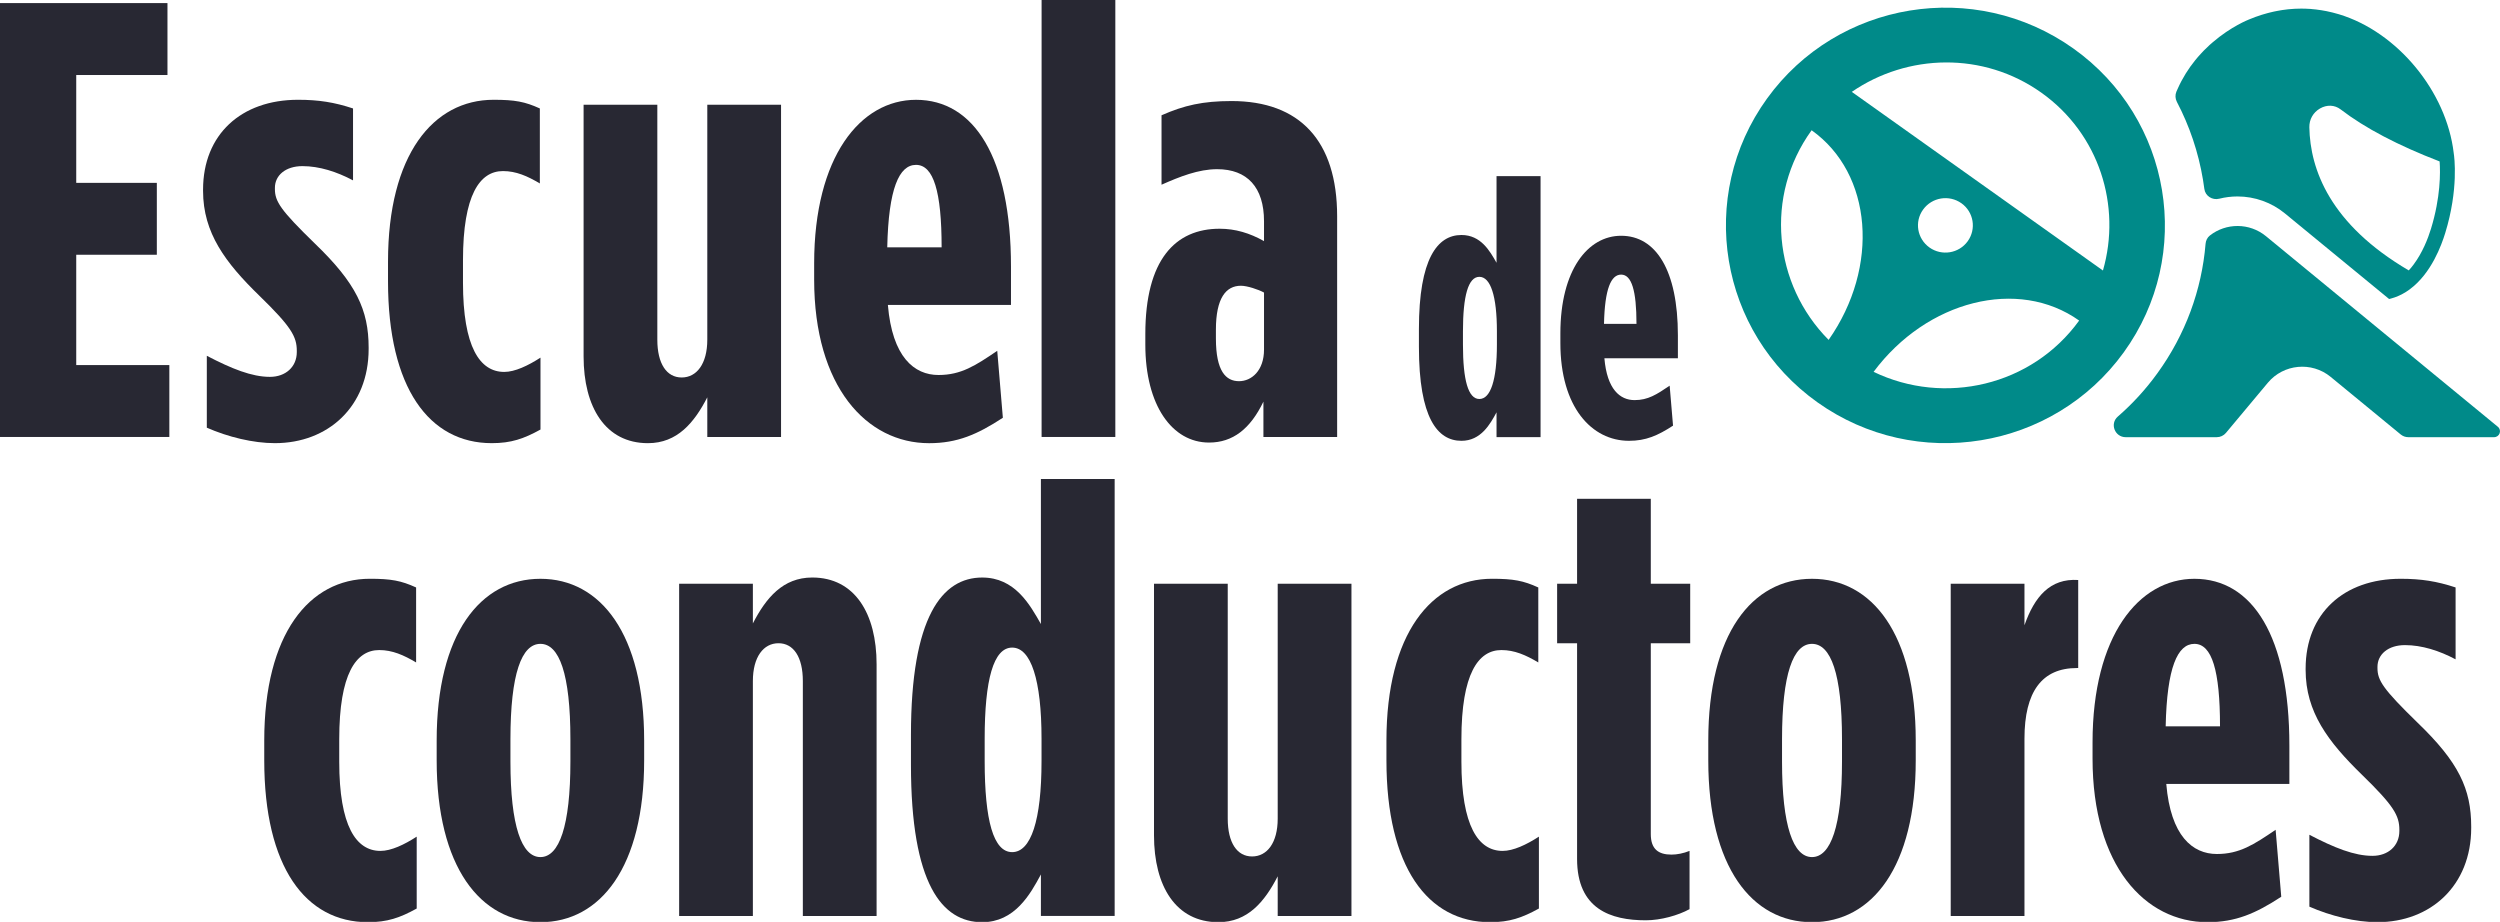
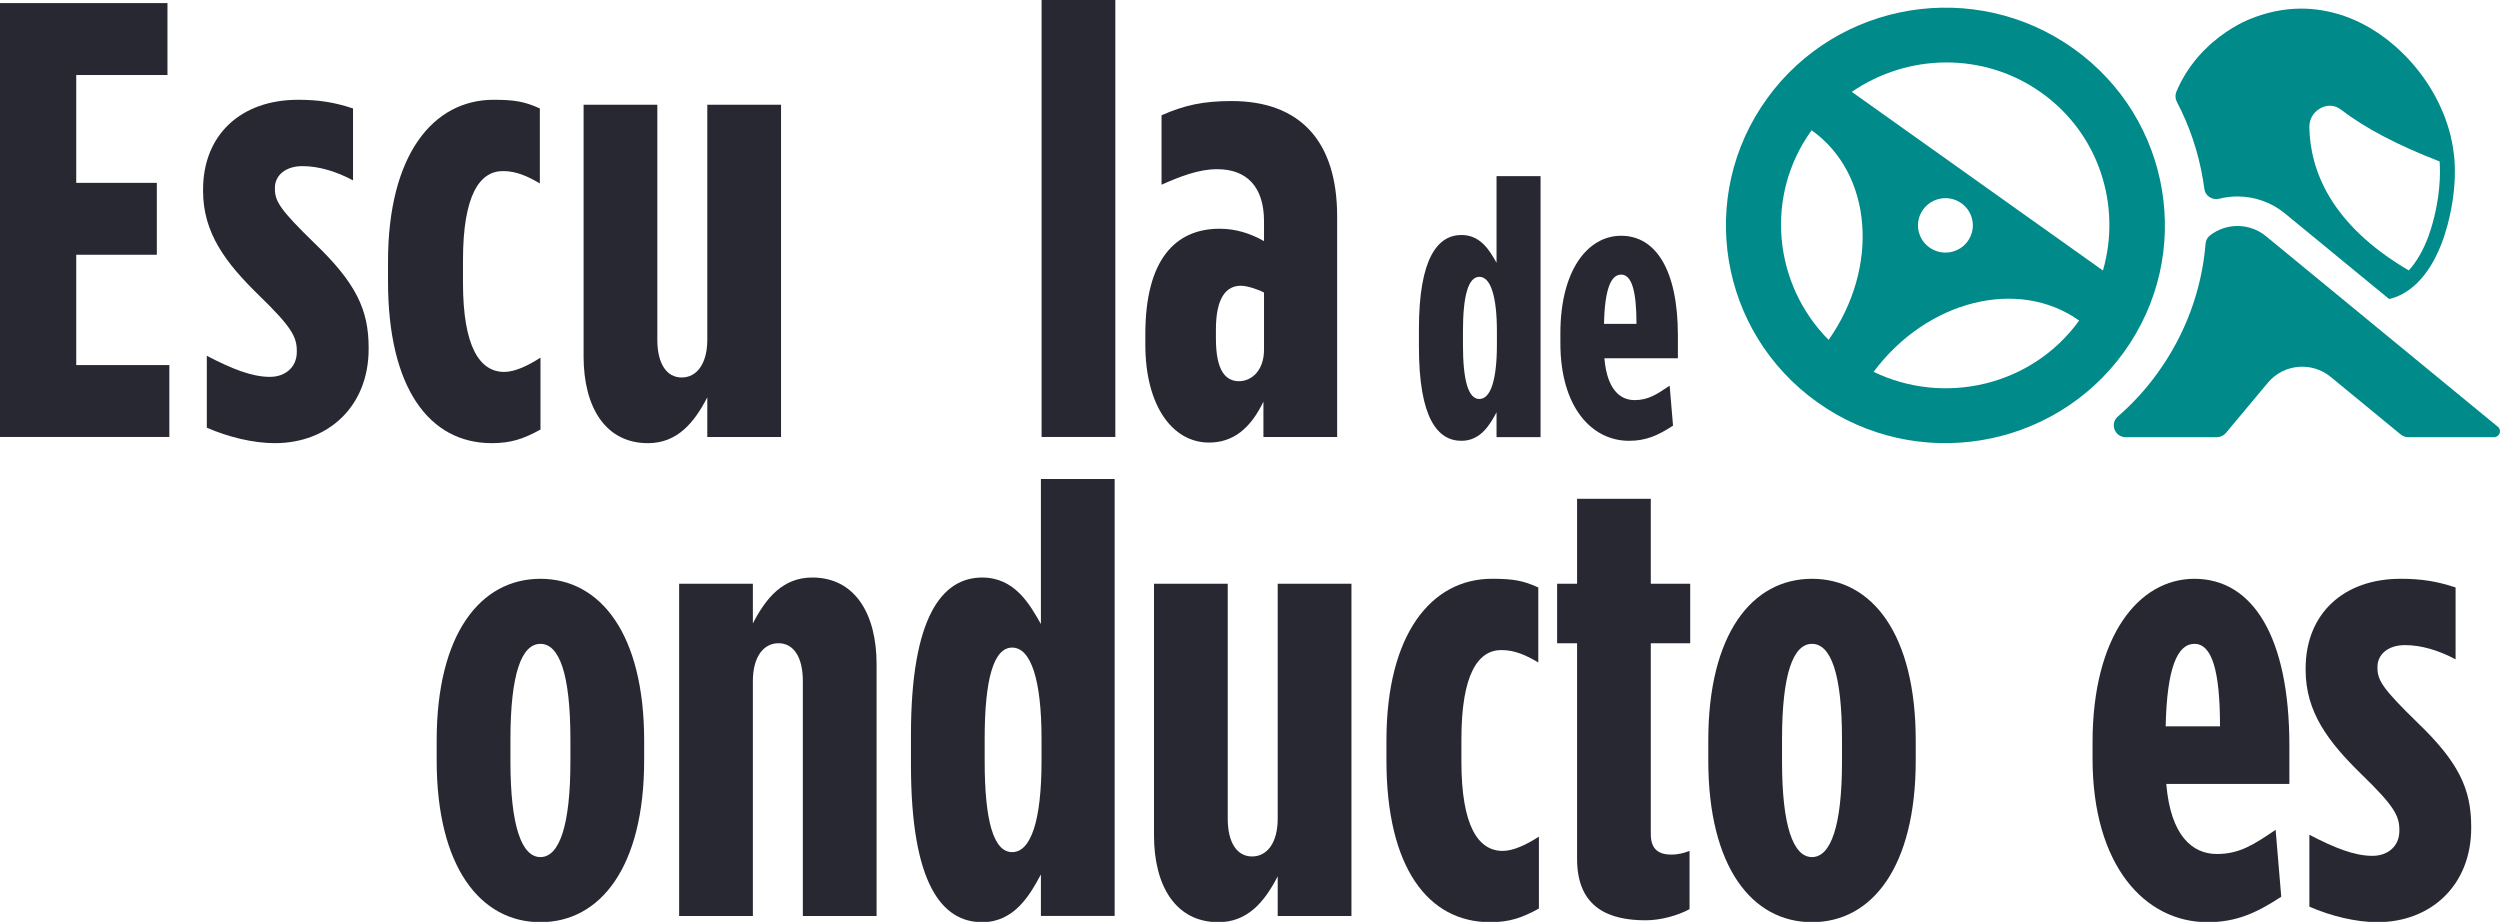
<svg xmlns="http://www.w3.org/2000/svg" width="160px" height="59px" viewBox="0 0 160 59" version="1.1">
  <title>escuela-conductores-logo_color</title>
  <g id="-🖥-Escritorio" stroke="none" stroke-width="1" fill="none" fill-rule="evenodd">
    <g id="01-1-EscuelaConductores-Cursos-y-permisos-Listado-todos" transform="translate(-880, -64)">
      <g id="Group" transform="translate(880, 64)">
        <g id="ico/logos/escuela-conductores-logo_color" transform="translate(0, -0)">
          <g id="texto" transform="translate(0, -0)" fill="#282833">
-             <path d="M16.912,48.665 L16.912,47.395 C16.912,40.572 19.792,37.041 23.67,37.041 C25.031,37.041 25.67,37.16 26.631,37.598 L26.631,42.397 C25.831,41.922 25.11,41.604 24.27,41.604 C22.79,41.604 21.711,43.11 21.711,47.316 L21.711,48.744 C21.711,52.869 22.79,54.458 24.349,54.458 C25.031,54.458 25.871,54.061 26.669,53.545 L26.669,58.146 C25.59,58.741 24.79,59.019 23.55,59.019 C19.552,59.019 16.912,55.487 16.912,48.665" id="Fill-1" />
            <path d="M36.506,48.744 L36.506,47.318 C36.506,43.11 35.787,41.207 34.587,41.207 C33.387,41.207 32.668,43.11 32.668,47.318 L32.668,48.744 C32.668,52.869 33.387,54.853 34.587,54.853 C35.787,54.853 36.506,52.869 36.506,48.744 M27.947,48.665 L27.947,47.395 C27.947,40.572 30.747,37.043 34.587,37.043 C38.427,37.043 41.226,40.572 41.226,47.395 L41.226,48.665 C41.226,55.487 38.427,59.019 34.587,59.019 C30.747,59.019 27.947,55.487 27.947,48.665" id="Fill-4" />
            <path d="M43.465,37.36 L48.184,37.36 L48.184,39.898 C49.023,38.271 50.103,36.961 51.984,36.961 C54.702,36.961 56.102,39.263 56.102,42.516 L56.102,58.622 L51.382,58.622 L51.382,43.588 C51.382,42.042 50.783,41.167 49.823,41.167 C48.864,41.167 48.184,42.042 48.184,43.588 L48.184,58.622 L43.465,58.622 L43.465,37.36 Z" id="Fill-7" />
            <path d="M66.658,48.705 L66.658,47.277 C66.658,43.507 65.979,41.446 64.779,41.446 C63.579,41.446 63.019,43.507 63.019,47.277 L63.019,48.705 C63.019,52.513 63.579,54.536 64.779,54.536 C65.979,54.536 66.658,52.513 66.658,48.705 M58.301,48.942 L58.301,47.039 C58.301,39.462 60.3,36.962 62.86,36.962 C64.94,36.962 65.899,38.669 66.618,39.938 L66.618,30.655 L71.338,30.655 L71.338,58.621 L66.618,58.621 L66.618,55.963 C65.939,57.234 64.94,59.02 62.86,59.02 C60.3,59.02 58.301,56.6 58.301,48.942" id="Fill-9" />
            <path d="M73.856,53.464 L73.856,37.36 L78.575,37.36 L78.575,52.394 C78.575,53.94 79.175,54.813 80.133,54.813 C81.094,54.813 81.773,53.94 81.773,52.394 L81.773,37.36 L86.493,37.36 L86.493,58.622 L81.773,58.622 L81.773,56.084 C80.935,57.709 79.855,59.019 77.975,59.019 C75.256,59.019 73.856,56.717 73.856,53.464" id="Fill-12" />
            <path d="M88.732,48.665 L88.732,47.395 C88.732,40.572 91.612,37.041 95.489,37.041 C96.852,37.041 97.491,37.16 98.451,37.598 L98.451,42.397 C97.652,41.922 96.931,41.604 96.089,41.604 C94.611,41.604 93.53,43.11 93.53,47.316 L93.53,48.744 C93.53,52.869 94.611,54.458 96.17,54.458 C96.852,54.458 97.69,54.061 98.49,53.545 L98.49,58.146 C97.41,58.741 96.611,59.019 95.37,59.019 C91.372,59.019 88.732,55.487 88.732,48.665" id="Fill-15" />
            <path d="M100.933,54.971 L100.933,41.168 L99.656,41.168 L99.656,37.359 L100.933,37.359 L100.933,31.925 L105.651,31.925 L105.651,37.359 L108.173,37.359 L108.173,41.168 L105.651,41.168 L105.651,53.386 C105.651,54.338 106.133,54.695 106.972,54.695 C107.331,54.695 107.732,54.616 108.131,54.457 L108.131,58.185 C107.412,58.581 106.292,58.899 105.333,58.899 C103.092,58.899 100.933,58.185 100.933,54.971" id="Fill-18" />
            <path d="M117.888,48.744 L117.888,47.318 C117.888,43.11 117.169,41.207 115.967,41.207 C114.769,41.207 114.05,43.11 114.05,47.318 L114.05,48.744 C114.05,52.869 114.769,54.853 115.967,54.853 C117.169,54.853 117.888,52.869 117.888,48.744 M109.33,48.665 L109.33,47.395 C109.33,40.572 112.129,37.043 115.967,37.043 C119.809,37.043 122.607,40.572 122.607,47.395 L122.607,48.665 C122.607,55.487 119.809,59.019 115.967,59.019 C112.129,59.019 109.33,55.487 109.33,48.665" id="Fill-20" />
-             <path d="M124.846,37.36 L129.566,37.36 L129.566,40.017 C130.204,38.193 131.205,37.003 133.005,37.12 L133.005,42.754 L132.925,42.754 C130.686,42.754 129.566,44.26 129.566,47.276 L129.566,58.622 L124.846,58.622 L124.846,37.36 Z" id="Fill-23" />
            <path d="M142.081,46.484 C142.081,42.913 141.562,41.207 140.442,41.207 C139.362,41.207 138.684,42.715 138.603,46.484 L142.081,46.484 Z M133.923,48.546 L133.923,47.514 C133.923,40.691 136.882,37.043 140.442,37.043 C144.161,37.043 146.52,40.731 146.52,47.712 L146.52,50.172 L138.642,50.172 C138.921,53.504 140.323,54.656 141.882,54.656 C143.322,54.656 144.24,54.059 145.64,53.107 L146,57.392 C144.363,58.464 143.08,59.019 141.282,59.019 C137.282,59.019 133.923,55.41 133.923,48.546 L133.923,48.546 Z" id="Fill-25" />
            <path d="M147.8,58.026 L147.8,53.425 C149.399,54.259 150.679,54.774 151.839,54.774 C152.838,54.774 153.559,54.139 153.559,53.185 L153.559,53.107 C153.559,52.195 153.199,51.562 151.159,49.578 C149,47.475 147.56,45.571 147.56,42.874 L147.56,42.793 C147.56,39.262 150.001,37.042 153.64,37.042 C154.959,37.042 155.958,37.2 157.158,37.597 L157.158,42.198 C156.119,41.644 154.997,41.287 153.918,41.287 C152.838,41.287 152.158,41.882 152.158,42.676 L152.158,42.755 C152.158,43.547 152.518,44.103 154.717,46.245 C157.357,48.783 158.157,50.489 158.157,52.909 L158.157,52.988 C158.157,56.677 155.559,59.018 152.158,59.018 C150.758,59.018 149.159,58.621 147.8,58.026" id="Fill-28" />
            <polygon id="Fill-30" points="4.35207426e-14 0.198 10.718 0.198 10.718 4.801 4.879 4.801 4.879 11.703 10.037 11.703 10.037 16.304 4.879 16.304 4.879 23.365 10.838 23.365 10.838 27.966 4.35207426e-14 27.966" />
            <path d="M13.236,27.372 L13.236,22.771 C14.835,23.603 16.116,24.119 17.276,24.119 C18.275,24.119 18.995,23.484 18.995,22.531 L18.995,22.452 C18.995,21.541 18.635,20.906 16.595,18.922 C14.436,16.82 12.996,14.915 12.996,12.217 L12.996,12.139 C12.996,8.608 15.435,6.386 19.074,6.386 C20.393,6.386 21.396,6.545 22.594,6.941 L22.594,11.544 C21.555,10.989 20.433,10.632 19.356,10.632 C18.275,10.632 17.594,11.225 17.594,12.02 L17.594,12.098 C17.594,12.893 17.954,13.449 20.155,15.59 C22.794,18.129 23.593,19.835 23.593,22.254 L23.593,22.333 C23.593,26.023 20.993,28.362 17.594,28.362 C16.196,28.362 14.595,27.967 13.236,27.372" id="Fill-32" />
            <path d="M24.833,18.01 L24.833,16.74 C24.833,9.917 27.713,6.386 31.592,6.386 C32.951,6.386 33.592,6.505 34.55,6.941 L34.55,11.741 C33.751,11.267 33.032,10.949 32.19,10.949 C30.712,10.949 29.631,12.455 29.631,16.661 L29.631,18.089 C29.631,22.214 30.712,23.803 32.271,23.803 C32.951,23.803 33.791,23.404 34.591,22.889 L34.591,27.491 C33.511,28.086 32.71,28.362 31.471,28.362 C27.472,28.362 24.833,24.833 24.833,18.01" id="Fill-34" />
            <path d="M37.35,22.81 L37.35,6.704 L42.069,6.704 L42.069,21.739 C42.069,23.286 42.669,24.159 43.627,24.159 C44.588,24.159 45.267,23.286 45.267,21.739 L45.267,6.704 L49.987,6.704 L49.987,27.968 L45.267,27.968 L45.267,25.429 C44.427,27.054 43.347,28.363 41.468,28.363 C38.748,28.363 37.35,26.062 37.35,22.81" id="Fill-36" />
-             <path d="M60.264,15.828 C60.264,12.257 59.744,10.552 58.625,10.552 C57.544,10.552 56.865,12.06 56.784,15.828 L60.264,15.828 Z M52.106,17.891 L52.106,16.859 C52.106,10.035 55.064,6.388 58.625,6.388 C62.342,6.388 64.703,10.076 64.703,17.058 L64.703,19.516 L56.824,19.516 C57.104,22.849 58.506,24 60.065,24 C61.503,24 62.423,23.405 63.823,22.452 L64.183,26.737 C62.544,27.809 61.263,28.364 59.465,28.364 C55.465,28.364 52.106,24.754 52.106,17.891 L52.106,17.891 Z" id="Fill-38" />
            <polygon id="Fill-40" points="66.662 27.966 71.381 27.966 71.381 -5.32907052e-15 66.662 -5.32907052e-15" />
            <path d="M80.897,22.374 L80.897,18.724 C80.539,18.526 79.818,18.288 79.419,18.288 C78.458,18.288 77.818,19.081 77.818,21.103 L77.818,21.66 C77.818,23.761 78.458,24.396 79.298,24.396 C80.098,24.396 80.897,23.722 80.897,22.374 M73.301,22.055 L73.301,21.382 C73.301,16.621 75.218,14.639 78.058,14.639 C79.058,14.639 79.979,14.915 80.897,15.431 L80.897,14.161 C80.897,11.981 79.818,10.828 77.898,10.828 C76.7,10.828 75.5,11.306 74.338,11.822 L74.338,7.378 C75.778,6.743 76.978,6.467 78.819,6.467 C83.179,6.467 85.577,9.005 85.577,13.845 L85.577,27.967 L80.859,27.967 L80.859,25.705 C80.019,27.451 78.897,28.324 77.379,28.324 C75.019,28.324 73.301,25.944 73.301,22.055" id="Fill-42" />
            <path d="M95.802,22.052 L95.802,21.2 C95.802,18.95 95.396,17.717 94.679,17.717 C93.964,17.717 93.629,18.95 93.629,21.2 L93.629,22.052 C93.629,24.327 93.964,25.536 94.679,25.536 C95.396,25.536 95.802,24.327 95.802,22.052 M90.811,22.194 L90.811,21.059 C90.811,16.533 92.006,15.04 93.533,15.04 C94.775,15.04 95.349,16.06 95.778,16.818 L95.778,11.273 L98.596,11.273 L98.596,27.975 L95.778,27.975 L95.778,26.388 C95.372,27.145 94.775,28.212 93.533,28.212 C92.006,28.212 90.811,26.766 90.811,22.194" id="Fill-43" />
            <path d="M104.735,20.726 C104.735,18.595 104.423,17.575 103.753,17.575 C103.109,17.575 102.705,18.476 102.656,20.726 L104.735,20.726 Z M99.864,21.957 L99.864,21.341 C99.864,17.267 101.629,15.089 103.753,15.089 C105.975,15.089 107.385,17.291 107.385,21.46 L107.385,22.928 L102.681,22.928 C102.849,24.919 103.681,25.607 104.614,25.607 C105.475,25.607 106.022,25.25 106.858,24.683 L107.074,27.241 C106.094,27.88 105.331,28.212 104.257,28.212 C101.867,28.212 99.864,26.055 99.864,21.957 L99.864,21.957 Z" id="Fill-44" />
          </g>
          <g id="icono" transform="translate(110.459, 0.49)" fill="#008A89">
            <path d="M45.125,14.148 C44.934,14.771 44.584,15.673 44.015,16.436 C43.916,16.574 43.807,16.7 43.701,16.816 C38.665,13.864 37.388,10.357 37.339,7.655 C37.329,7.155 37.584,6.705 38.02,6.453 C38.466,6.196 38.963,6.221 39.344,6.513 C40.896,7.706 43.022,8.82 45.677,9.842 C45.728,10.539 45.742,12.138 45.125,14.148 M46.58,9.319 L46.58,9.314 C46.578,9.307 46.578,9.3 46.578,9.3 C46.115,5.362 42.973,1.553 39.236,0.424 C39.124,0.391 39.014,0.36 38.902,0.332 C38.868,0.323 38.832,0.314 38.798,0.305 C38.721,0.286 38.644,0.269 38.567,0.253 C38.527,0.243 38.485,0.234 38.445,0.225 C38.373,0.213 38.303,0.199 38.231,0.187 C38.188,0.178 38.146,0.173 38.104,0.164 C38.03,0.153 37.957,0.143 37.885,0.134 C37.847,0.127 37.806,0.122 37.768,0.117 C37.679,0.108 37.591,0.099 37.504,0.092 C37.481,0.089 37.456,0.087 37.434,0.083 C37.322,0.076 37.213,0.071 37.1,0.066 C37.07,0.066 37.04,0.066 37.009,0.064 C36.944,0.064 36.881,0.061 36.818,0.061 C36.804,0.061 36.788,0.062 36.776,0.062 C36.681,0.062 36.585,0.066 36.492,0.069 C36.457,0.071 36.421,0.071 36.386,0.073 C36.256,0.08 36.125,0.089 35.996,0.103 C35.969,0.106 35.941,0.111 35.915,0.113 C35.812,0.125 35.709,0.138 35.607,0.153 C35.56,0.159 35.514,0.167 35.467,0.176 C35.385,0.188 35.301,0.204 35.217,0.222 C35.166,0.23 35.114,0.243 35.063,0.253 C34.984,0.27 34.904,0.29 34.825,0.309 C34.773,0.323 34.722,0.333 34.668,0.349 C34.591,0.37 34.51,0.393 34.43,0.417 C34.379,0.431 34.33,0.445 34.281,0.461 C34.194,0.489 34.106,0.519 34.019,0.55 C33.977,0.564 33.935,0.578 33.893,0.592 C33.767,0.64 33.639,0.69 33.511,0.743 C33.509,0.743 33.508,0.743 33.508,0.743 C33.433,0.774 32.332,1.201 31.149,2.221 C31.086,2.274 31.022,2.33 30.96,2.386 C30.836,2.499 30.71,2.622 30.584,2.748 C30.521,2.813 30.46,2.877 30.399,2.946 C30.275,3.078 30.15,3.22 30.031,3.369 C29.61,3.889 29.218,4.499 28.905,5.208 C28.878,5.264 28.852,5.321 28.829,5.379 C28.742,5.589 28.756,5.825 28.859,6.025 C29.669,7.57 30.238,9.247 30.532,11.013 C30.565,11.207 30.591,11.403 30.618,11.595 C30.675,12.052 31.127,12.341 31.576,12.227 C31.954,12.132 32.343,12.083 32.741,12.083 C33.849,12.083 34.927,12.47 35.777,13.17 L42.443,18.646 C42.457,18.642 42.469,18.641 42.483,18.637 C42.507,18.632 42.534,18.627 42.558,18.618 C42.633,18.599 42.705,18.576 42.777,18.551 C42.789,18.546 42.801,18.543 42.812,18.539 C42.987,18.478 43.151,18.403 43.31,18.317 C43.316,18.313 43.321,18.312 43.328,18.306 C43.4,18.268 43.47,18.228 43.538,18.184 C43.548,18.177 43.557,18.172 43.564,18.165 C43.632,18.123 43.699,18.077 43.762,18.03 C43.769,18.025 43.774,18.021 43.779,18.016 C45.147,17 45.798,15.196 46.036,14.422 C46.899,11.613 46.617,9.534 46.58,9.319" id="Fill-45" />
            <path d="M9.451,23.308 C12.859,18.733 18.709,17.253 22.607,20.026 C19.577,24.216 13.982,25.492 9.451,23.308 M5.484,7.846 C9.384,10.619 9.85,16.592 6.573,21.263 C3.037,17.704 2.454,12.038 5.484,7.846 M13.027,15.35 C12.236,14.786 12.054,13.701 12.621,12.921 C13.188,12.136 14.283,11.957 15.074,12.519 C15.859,13.08 16.039,14.165 15.473,14.951 C14.907,15.731 13.814,15.909 13.027,15.35 M20.189,5.442 C23.902,8.084 25.322,12.692 24.129,16.823 L8.056,5.389 C11.62,2.942 16.471,2.798 20.189,5.442 M22.236,2.613 C15.929,-1.873 7.155,-0.44 2.633,5.815 C-1.886,12.066 -0.445,20.775 5.861,25.261 C12.162,29.745 20.943,28.308 25.462,22.059 C29.985,15.803 28.536,7.095 22.236,2.613" id="Fill-46" />
            <path d="M32,27.217 L34.682,24.007 C35.688,22.801 37.49,22.632 38.704,23.631 L43.188,27.317 C43.325,27.429 43.496,27.49 43.674,27.49 L49.159,27.49 C49.516,27.49 49.677,27.047 49.401,26.822 L34.563,14.626 C33.504,13.756 32.005,13.77 30.971,14.584 C30.808,14.711 30.716,14.904 30.698,15.109 C30.453,18.069 29.409,20.919 27.617,23.394 C26.874,24.423 26.022,25.352 25.08,26.171 C24.554,26.629 24.888,27.49 25.588,27.49 L31.412,27.49 C31.639,27.49 31.855,27.39 32,27.217" id="Fill-47" />
          </g>
        </g>
      </g>
    </g>
  </g>
</svg>